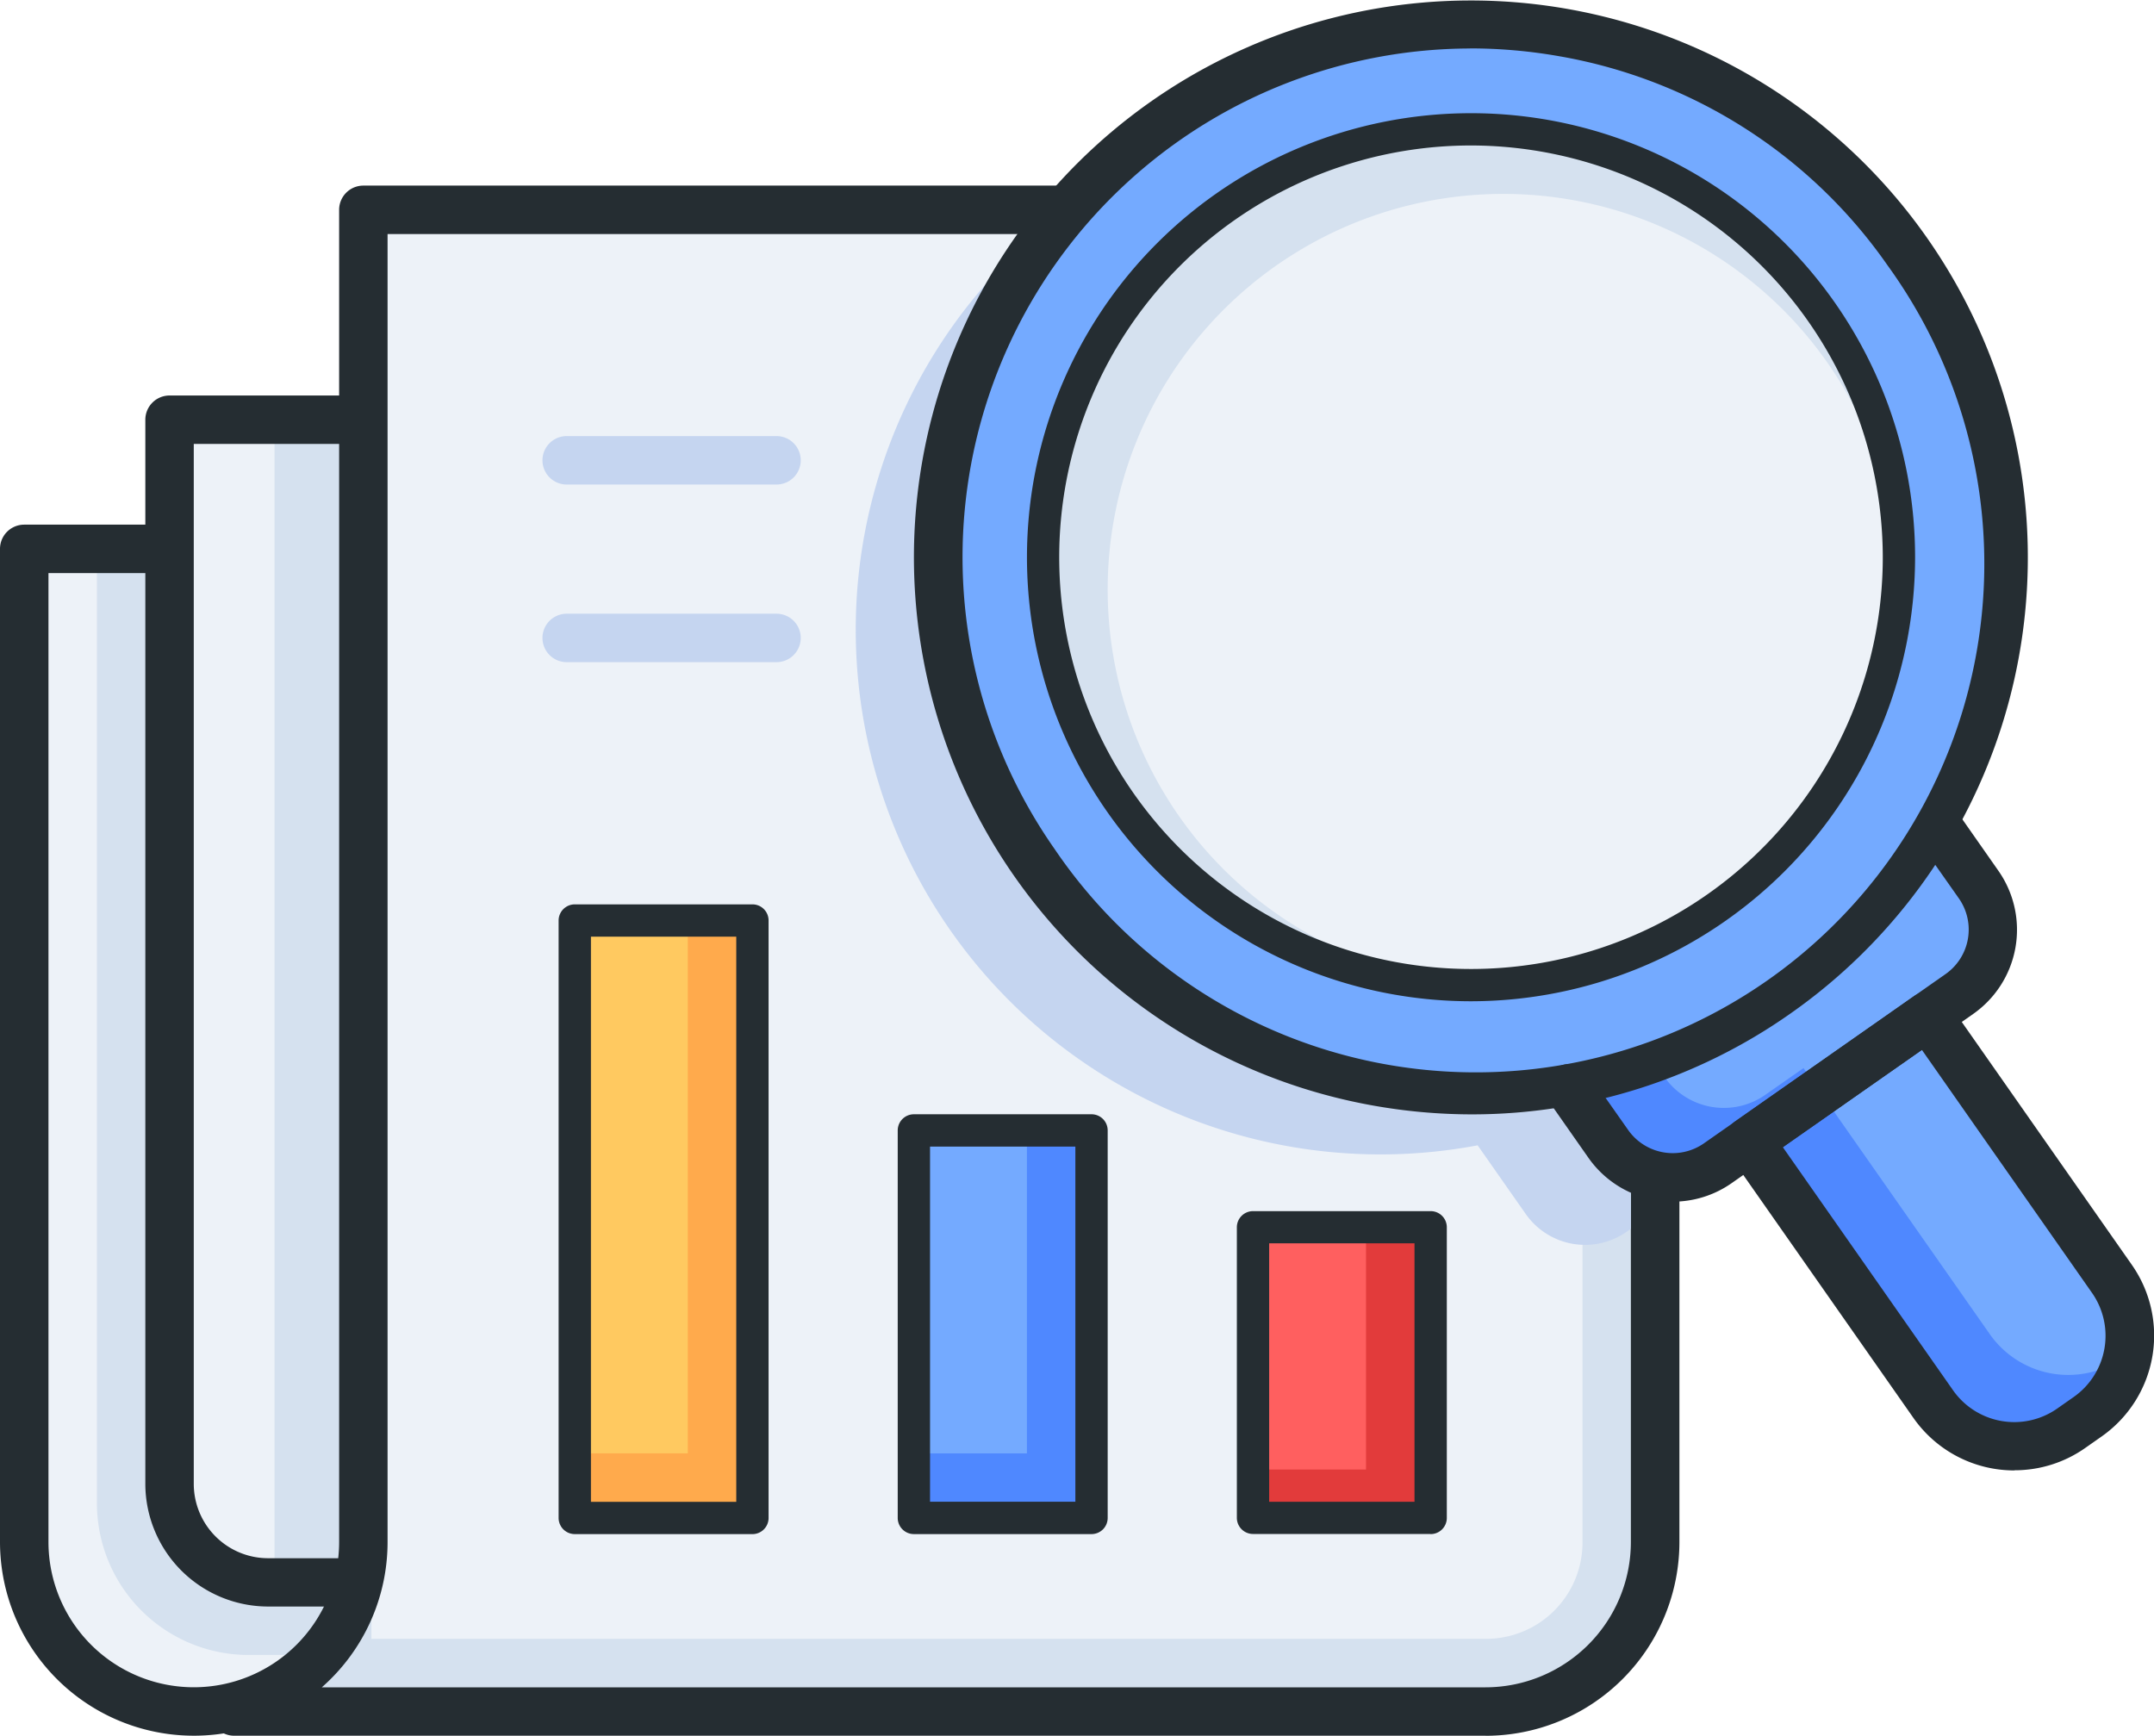
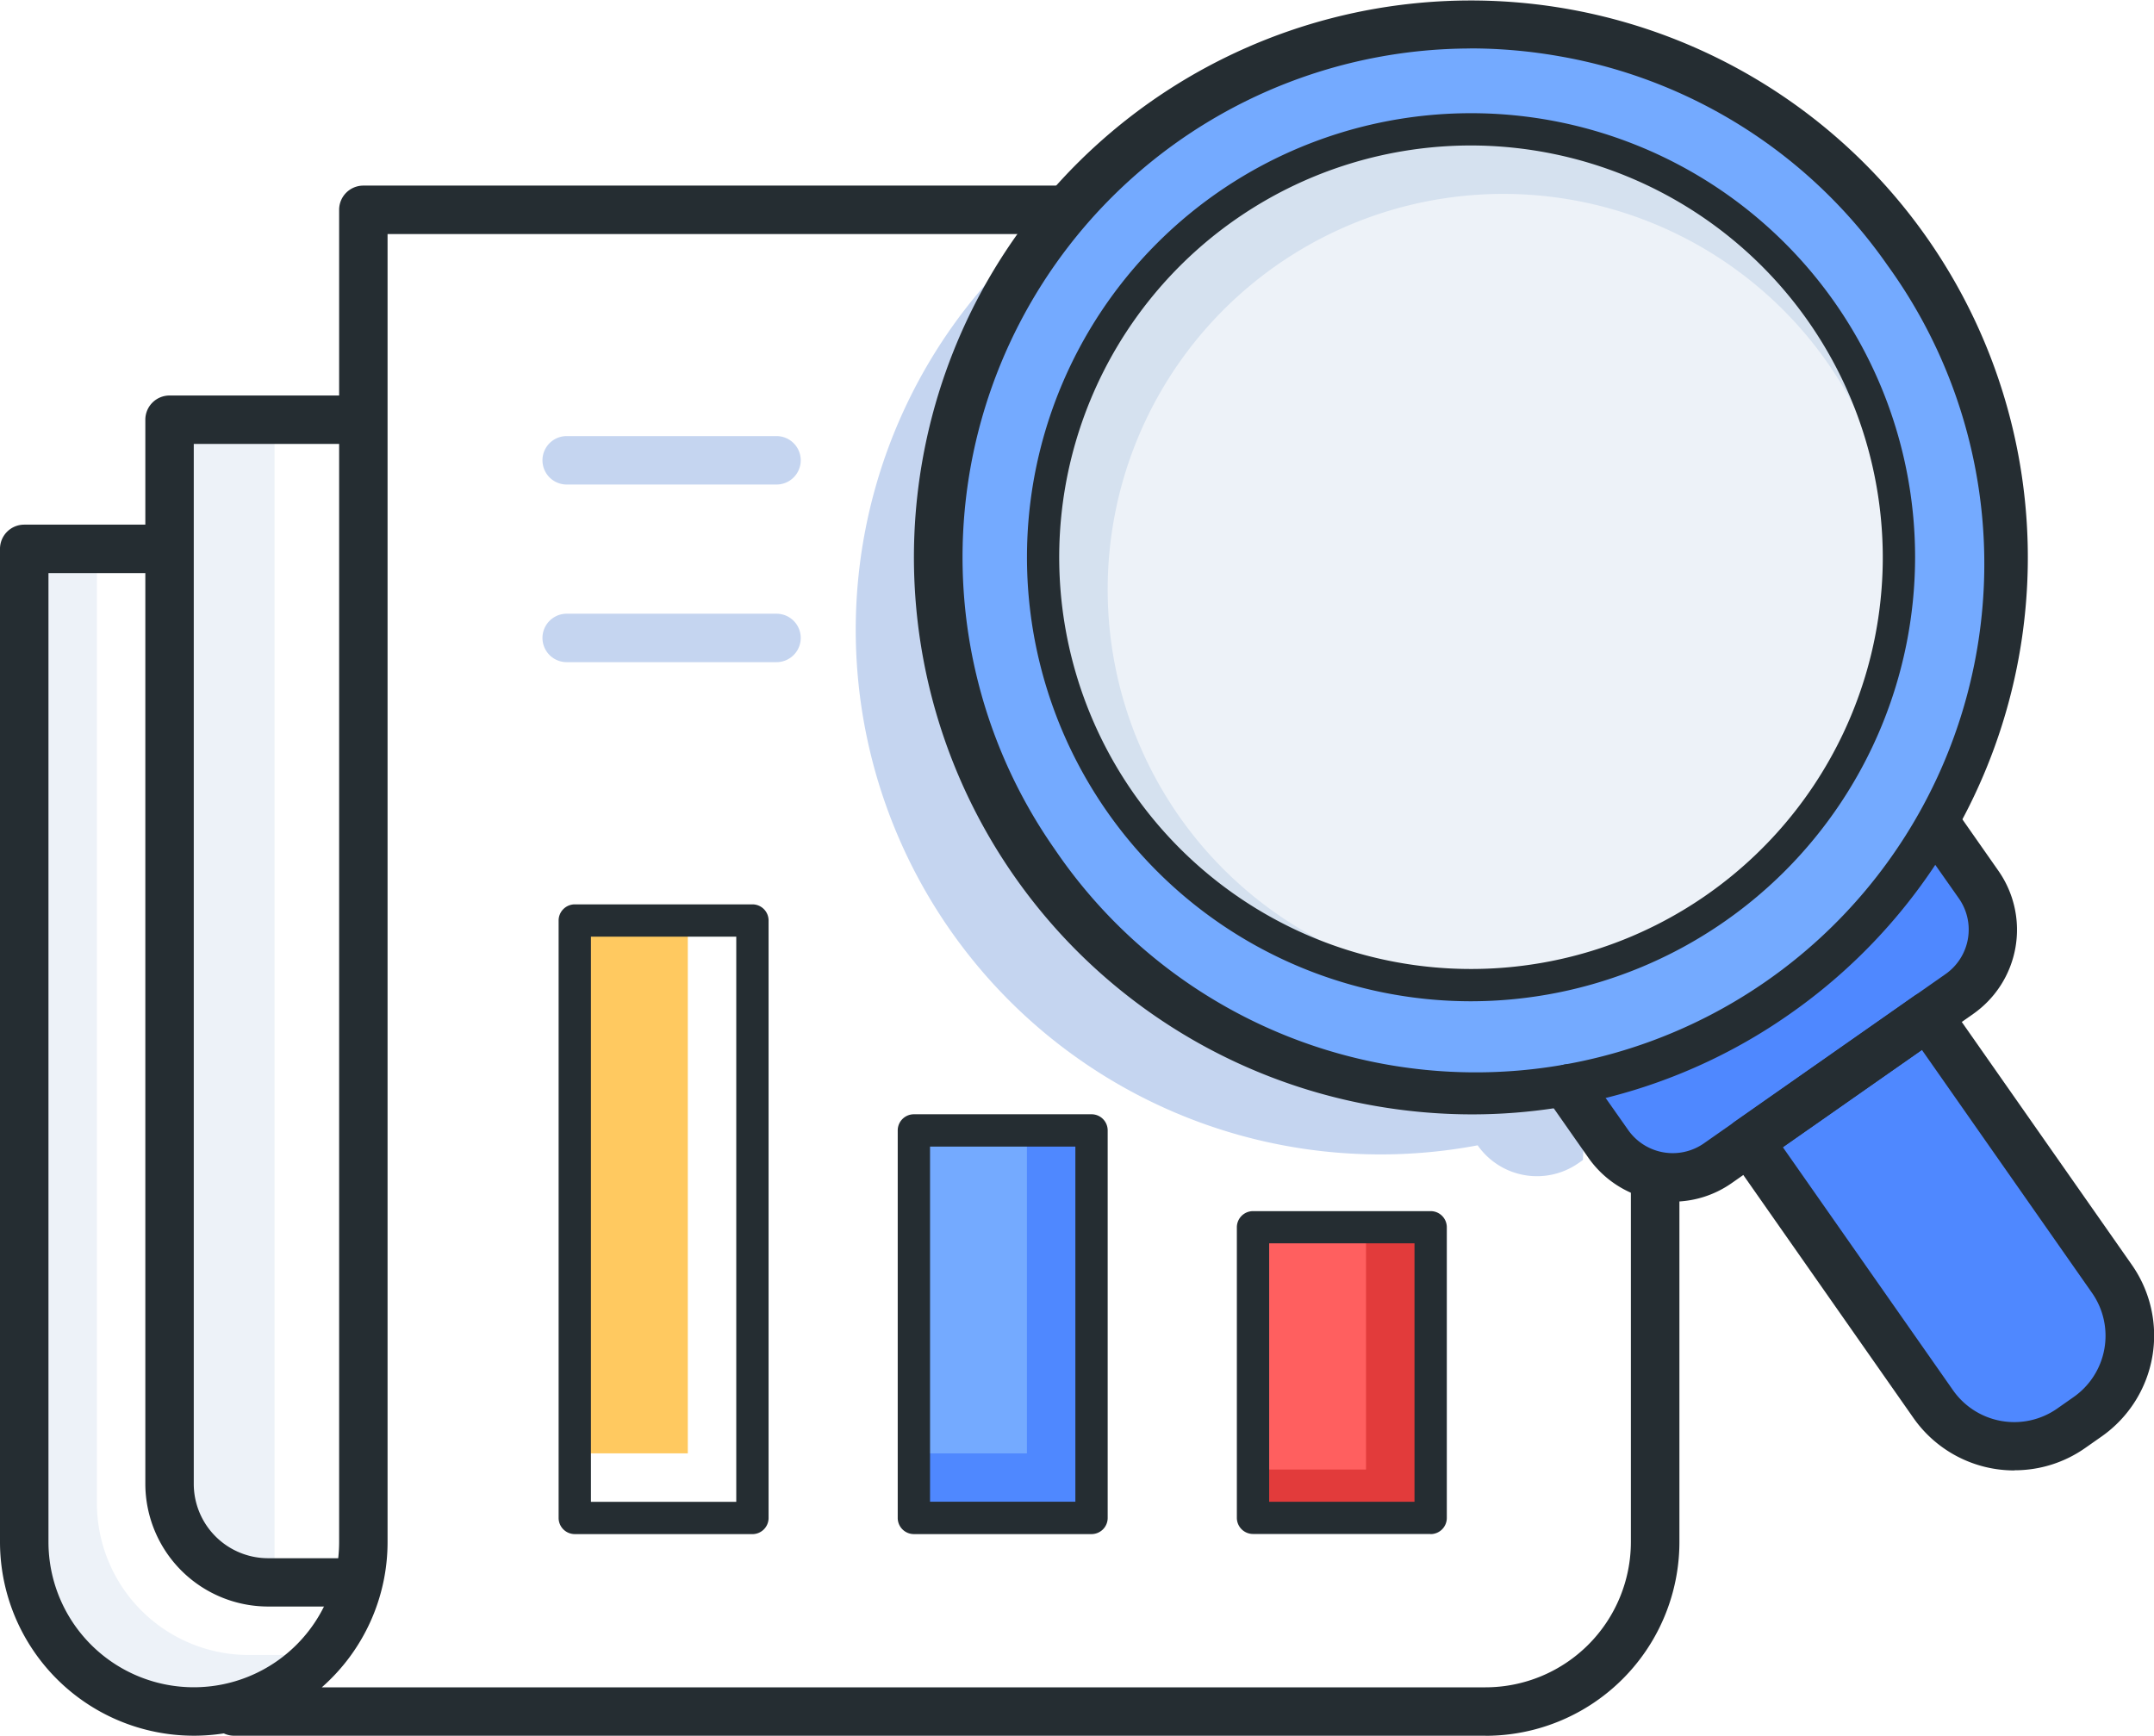
<svg xmlns="http://www.w3.org/2000/svg" id="q_ic02" width="70" height="56.41" viewBox="0 0 70 56.41">
  <defs>
    <clipPath id="clip-path">
      <rect id="사각형_376" data-name="사각형 376" width="70" height="56.41" fill="none" />
    </clipPath>
  </defs>
  <g id="그룹_333" data-name="그룹 333" clip-path="url(#clip-path)">
-     <path id="패스_350" data-name="패스 350" d="M13.02,12.494v7.347h-6.3v4.2H2V56.233A5.066,5.066,0,0,0,7.066,61.3H49.412a5.066,5.066,0,0,0,5.066-5.066V12.494Z" transform="translate(-0.95 -5.937)" fill="#d5e1ef" />
    <path id="패스_351" data-name="패스 351" d="M14.149,64.278A3.148,3.148,0,0,1,11,61.129V26.494h3.149Z" transform="translate(-5.227 -12.591)" fill="#edf2f8" />
    <path id="패스_352" data-name="패스 352" d="M9.032,70.179A4.933,4.933,0,0,1,4.1,65.246V34.494H2V66.82a4.933,4.933,0,0,0,4.933,4.933H9.872l1.574-1.574Z" transform="translate(-0.95 -16.392)" fill="#edf2f8" />
-     <path id="패스_353" data-name="패스 353" d="M59.226,59.674H23V13.494H62.358V56.543a3.132,3.132,0,0,1-3.132,3.132" transform="translate(-10.93 -6.413)" fill="#edf2f8" />
    <path id="패스_354" data-name="패스 354" d="M48.279,61.873H7.609a.784.784,0,0,1-.336-.076A6.3,6.3,0,0,1,0,55.575V23.3a.787.787,0,0,1,.787-.787H5.375a.787.787,0,1,1,0,1.574h-3.8V55.575a4.723,4.723,0,1,0,9.446,0V12.281a.787.787,0,0,1,.787-.787H53.79a.787.787,0,0,1,.787.787V55.575a6.3,6.3,0,0,1-6.3,6.3M10.458,60.3H48.279A4.728,4.728,0,0,0,53,55.575V13.068H12.595V55.575A6.284,6.284,0,0,1,10.458,60.3" transform="translate(0 -5.462)" fill="#252d32" />
    <path id="패스_355" data-name="패스 355" d="M15.56,63.852H12.988A3.993,3.993,0,0,1,9,59.864V25.281a.787.787,0,0,1,.787-.787H15.56a.787.787,0,1,1,0,1.574H10.574v33.8a2.417,2.417,0,0,0,2.414,2.414H15.56a.787.787,0,1,1,0,1.574" transform="translate(-4.277 -11.64)" fill="#252d32" />
-     <path id="패스_356" data-name="패스 356" d="M78.189,12.494h-18A17.05,17.05,0,0,0,73.207,43.16l1.563,2.232a2.354,2.354,0,0,0,3.278.578l.142-.1Z" transform="translate(-25.187 -5.937)" fill="#c5d5f0" />
+     <path id="패스_356" data-name="패스 356" d="M78.189,12.494h-18A17.05,17.05,0,0,0,73.207,43.16a2.354,2.354,0,0,0,3.278.578l.142-.1Z" transform="translate(-25.187 -5.937)" fill="#c5d5f0" />
    <path id="패스_357" data-name="패스 357" d="M114.395,65.753l-6.054-8.646,1.454-1.018a2.354,2.354,0,0,0,.578-3.278l-1.659-2.368L96.917,58.7l1.658,2.369a2.354,2.354,0,0,0,3.278.578l1.241-.869,6.054,8.645a3.117,3.117,0,0,0,4.341.766l.141-.1a3.117,3.117,0,0,0,.765-4.341" transform="translate(-46.057 -23.972)" fill="#4f88ff" />
-     <path id="패스_358" data-name="패스 358" d="M112.163,55.576l-.4-.567.86-.6a2.335,2.335,0,0,0-.4-1.594l-1.659-2.369-9.755,6.83,1.19,1.7a2.353,2.353,0,0,0,3.277.578l1.241-.869,6.053,8.646a3.115,3.115,0,0,0,4.161.878,3.1,3.1,0,0,0-.489-2.453l-6.053-8.646,1.454-1.018a2.325,2.325,0,0,0,.518-.514" transform="translate(-47.907 -23.972)" fill="#74aaff" />
    <path id="패스_359" data-name="패스 359" d="M92.7,19.063A17.055,17.055,0,1,1,75.649,2.008,17.055,17.055,0,0,1,92.7,19.063" transform="translate(-27.845 -0.954)" fill="#74aaff" />
    <path id="패스_360" data-name="패스 360" d="M92.407,21.915A13.907,13.907,0,1,1,78.5,8.008,13.907,13.907,0,0,1,92.407,21.915" transform="translate(-30.697 -3.806)" fill="#d5e1ef" />
    <path id="패스_361" data-name="패스 361" d="M94.308,24.865A12.857,12.857,0,1,1,81.451,12.008,12.857,12.857,0,0,1,94.308,24.865" transform="translate(-32.597 -5.706)" fill="#edf2f8" />
-     <rect id="사각형_370" data-name="사각형 370" width="5.773" height="19.417" transform="translate(18.679 29.916)" fill="#ffaa4c" />
    <rect id="사각형_371" data-name="사각형 371" width="5.773" height="12.595" transform="translate(29.699 36.739)" fill="#4f88ff" />
    <rect id="사각형_372" data-name="사각형 372" width="5.773" height="9.446" transform="translate(40.72 39.887)" fill="#e23b3b" />
    <path id="패스_362" data-name="패스 362" d="M41.2,39.582H34.381a.787.787,0,1,1,0-1.574H41.2a.787.787,0,1,1,0,1.574" transform="translate(-15.965 -18.062)" fill="#c5d5f0" />
    <path id="패스_363" data-name="패스 363" d="M41.2,28.582H34.381a.787.787,0,1,1,0-1.574H41.2a.787.787,0,1,1,0,1.574" transform="translate(-15.965 -12.835)" fill="#c5d5f0" />
    <rect id="사각형_373" data-name="사각형 373" width="3.673" height="7.872" transform="translate(40.72 39.887)" fill="#ff5f5f" />
    <rect id="사각형_374" data-name="사각형 374" width="3.673" height="10.496" transform="translate(29.699 36.739)" fill="#74aaff" />
    <rect id="사각형_375" data-name="사각형 375" width="3.673" height="17.318" transform="translate(18.679 29.916)" fill="#ffc960" />
    <path id="패스_364" data-name="패스 364" d="M74.735,36.217a18.307,18.307,0,0,1-3.182-.28A18.1,18.1,0,0,1,56.868,14.966,18.1,18.1,0,1,1,85.08,32.938a17.979,17.979,0,0,1-10.345,3.279M74.662,1.576a16.532,16.532,0,0,0-13.5,26.014A16.529,16.529,0,1,0,88.236,8.628a16.421,16.421,0,0,0-10.669-6.8,16.712,16.712,0,0,0-2.905-.255" transform="translate(-26.892 0)" fill="#252d32" />
    <path id="패스_365" data-name="패스 365" d="M99.85,62.764a3.341,3.341,0,0,1-2.742-1.424l-1.244-1.776a.787.787,0,1,1,1.289-.9L98.4,60.437a1.771,1.771,0,0,0,2.462.435l7.851-5.5a1.766,1.766,0,0,0,.434-2.462L107.9,51.137a.787.787,0,1,1,1.289-.9l1.243,1.776a3.341,3.341,0,0,1-.82,4.654l-7.851,5.5a3.328,3.328,0,0,1-1.912.6" transform="translate(-45.489 -23.713)" fill="#252d32" />
    <path id="패스_366" data-name="패스 366" d="M116.229,76.98a4,4,0,0,1-3.284-1.706l-5.982-8.543a.787.787,0,0,1,.193-1.1l5.807-4.066a.787.787,0,0,1,1.1.193l5.982,8.543a4.006,4.006,0,0,1-.982,5.574l-.539.378a3.985,3.985,0,0,1-2.29.722M108.7,66.473l5.531,7.9a2.431,2.431,0,0,0,3.381.6l.539-.378a2.431,2.431,0,0,0,.6-3.382l-5.531-7.9Z" transform="translate(-50.763 -29.191)" fill="#252d32" />
    <path id="패스_367" data-name="패스 367" d="M78.025,35.871A14.431,14.431,0,1,1,92.457,21.439,14.448,14.448,0,0,1,78.025,35.871m0-27.813A13.382,13.382,0,1,0,91.407,21.439,13.4,13.4,0,0,0,78.025,8.058" transform="translate(-30.221 -3.33)" fill="#252d32" />
    <path id="패스_368" data-name="패스 368" d="M40.891,76.474H35.119a.525.525,0,0,1-.525-.525V56.533a.525.525,0,0,1,.525-.525h5.773a.524.524,0,0,1,.525.525V75.95a.525.525,0,0,1-.525.525m-5.248-1.05h4.723V57.058H35.644Z" transform="translate(-16.44 -26.616)" fill="#252d32" />
    <path id="패스_369" data-name="패스 369" d="M61.891,82.652H56.119a.525.525,0,0,1-.525-.525V69.533a.525.525,0,0,1,.525-.525h5.773a.524.524,0,0,1,.525.525V82.127a.525.525,0,0,1-.525.525M56.644,81.6h4.723V70.058H56.644Z" transform="translate(-26.42 -32.794)" fill="#252d32" />
    <path id="패스_370" data-name="패스 370" d="M82.891,85.5H77.119a.525.525,0,0,1-.525-.525V75.533a.525.525,0,0,1,.525-.525h5.773a.524.524,0,0,1,.525.525v9.446a.525.525,0,0,1-.525.525m-5.248-1.05h4.723v-8.4H77.644Z" transform="translate(-36.399 -35.646)" fill="#252d32" />
  </g>
</svg>